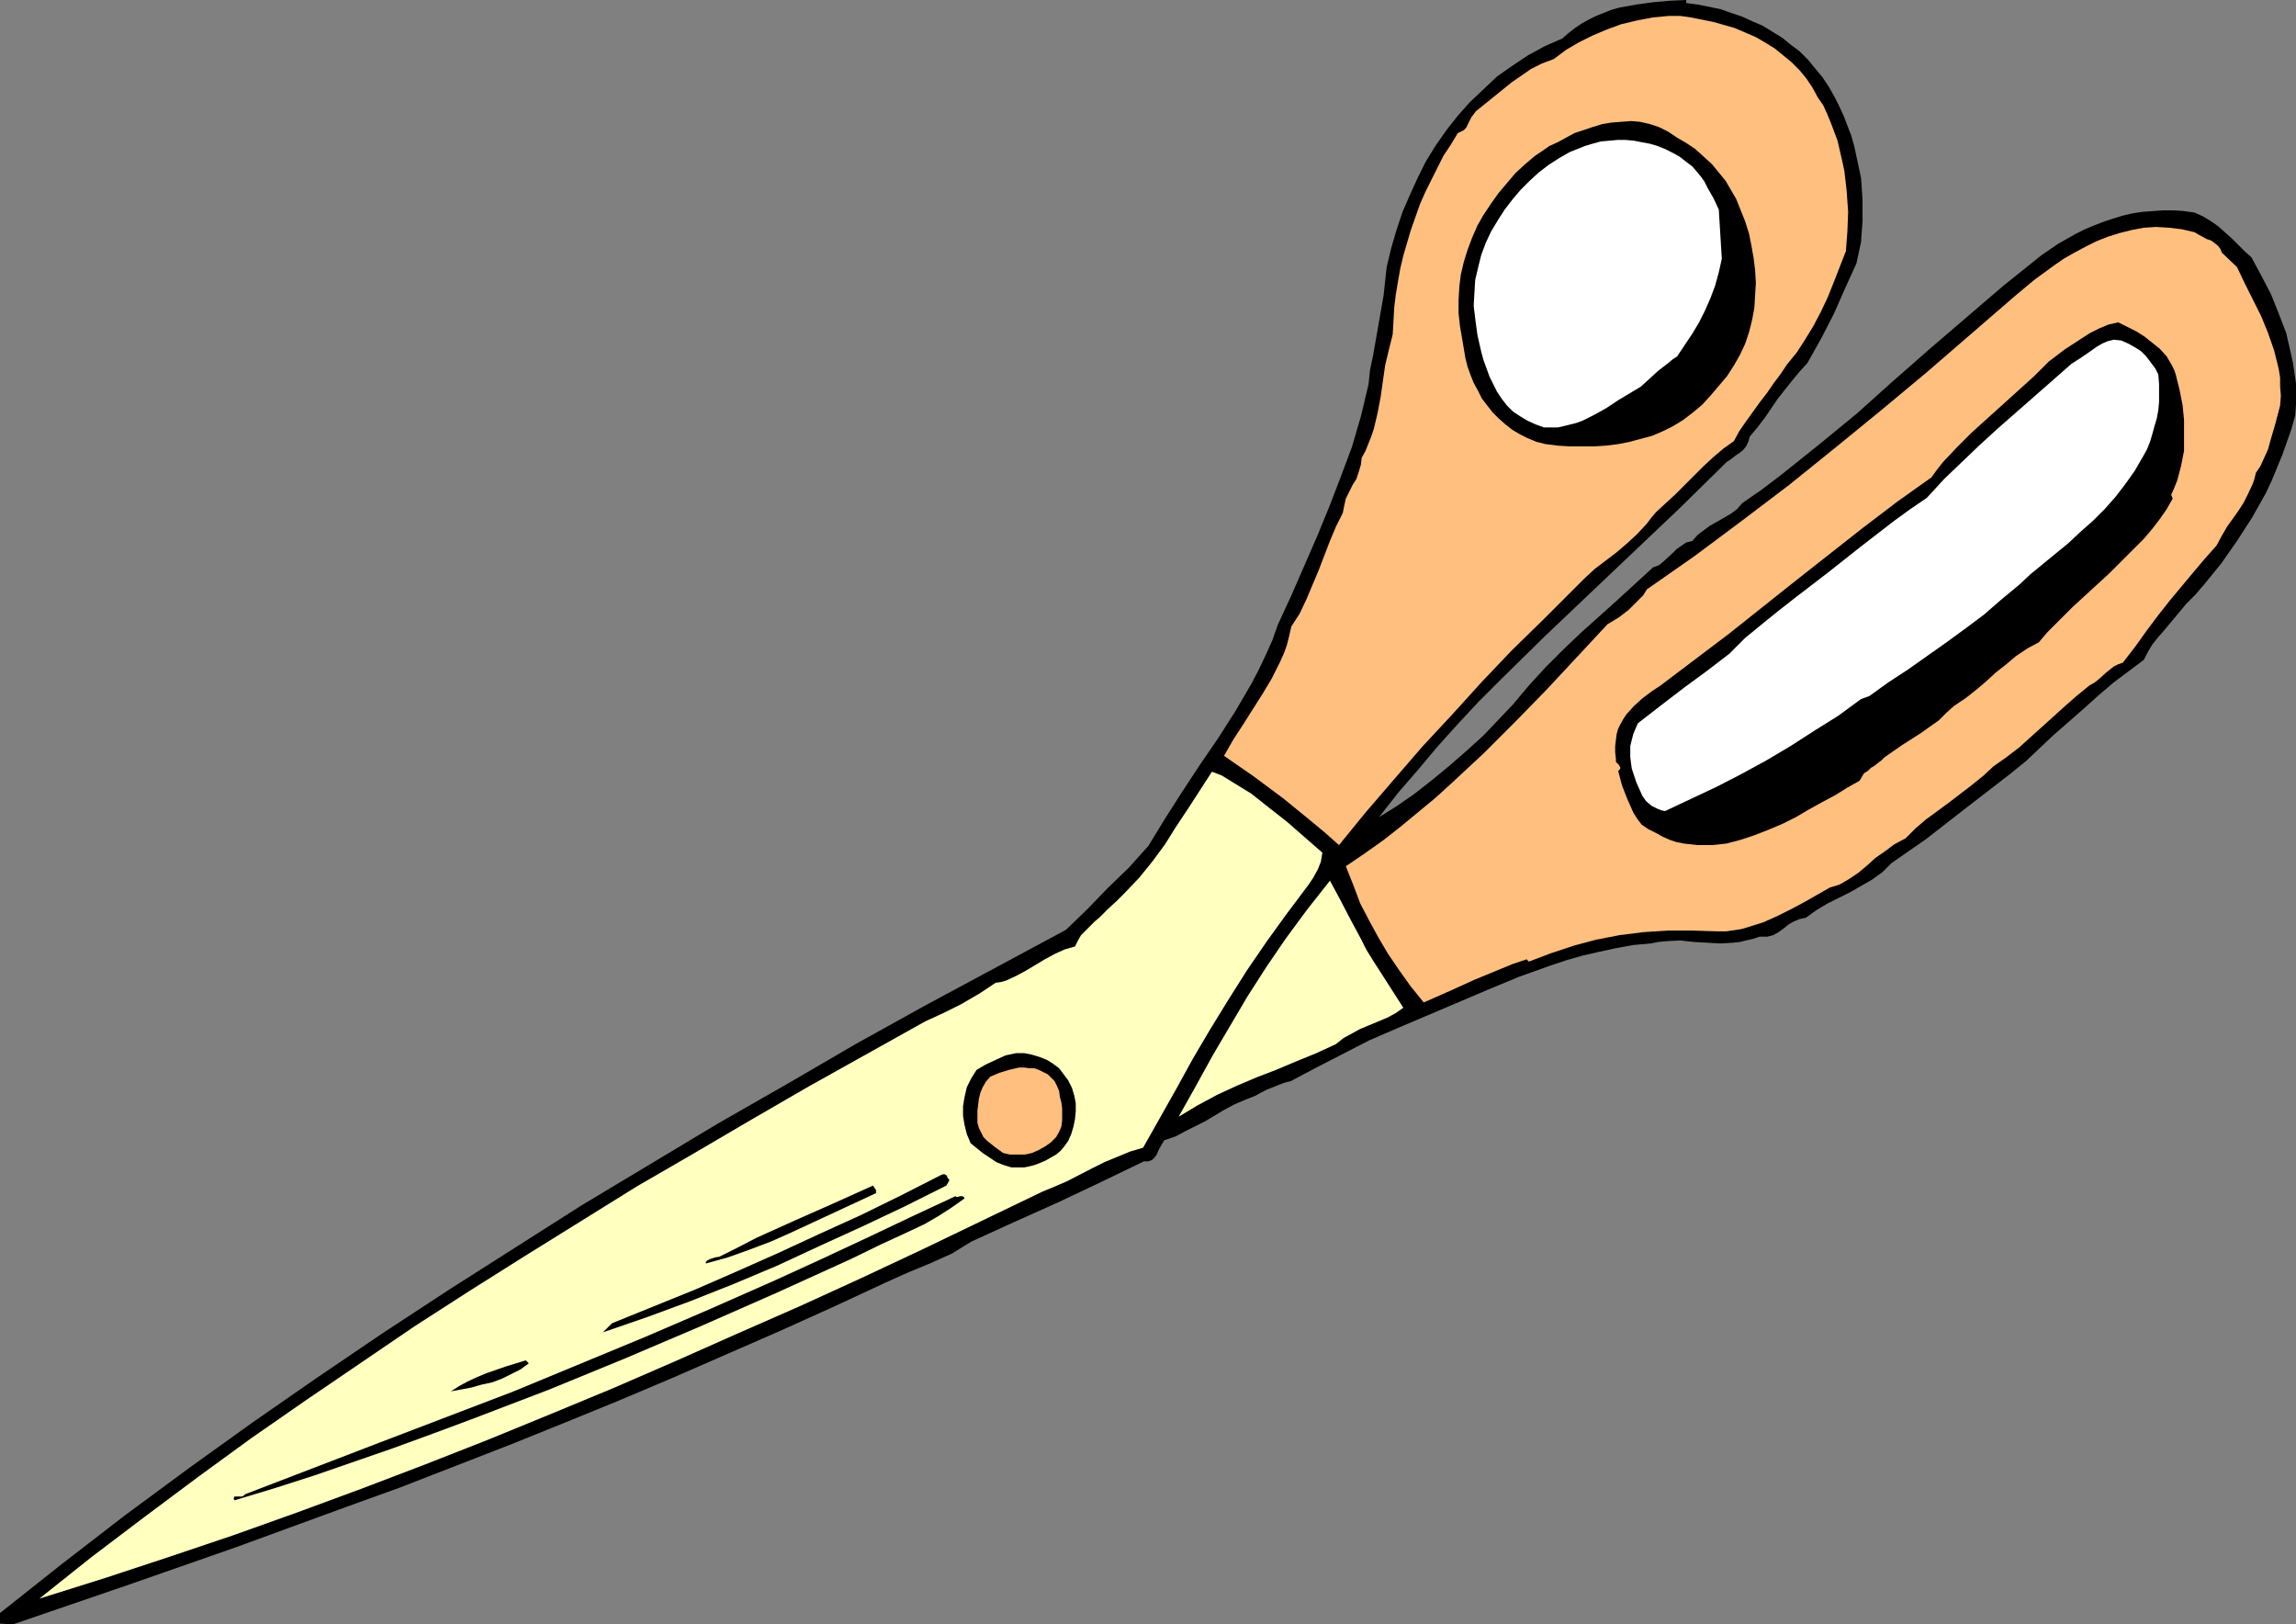
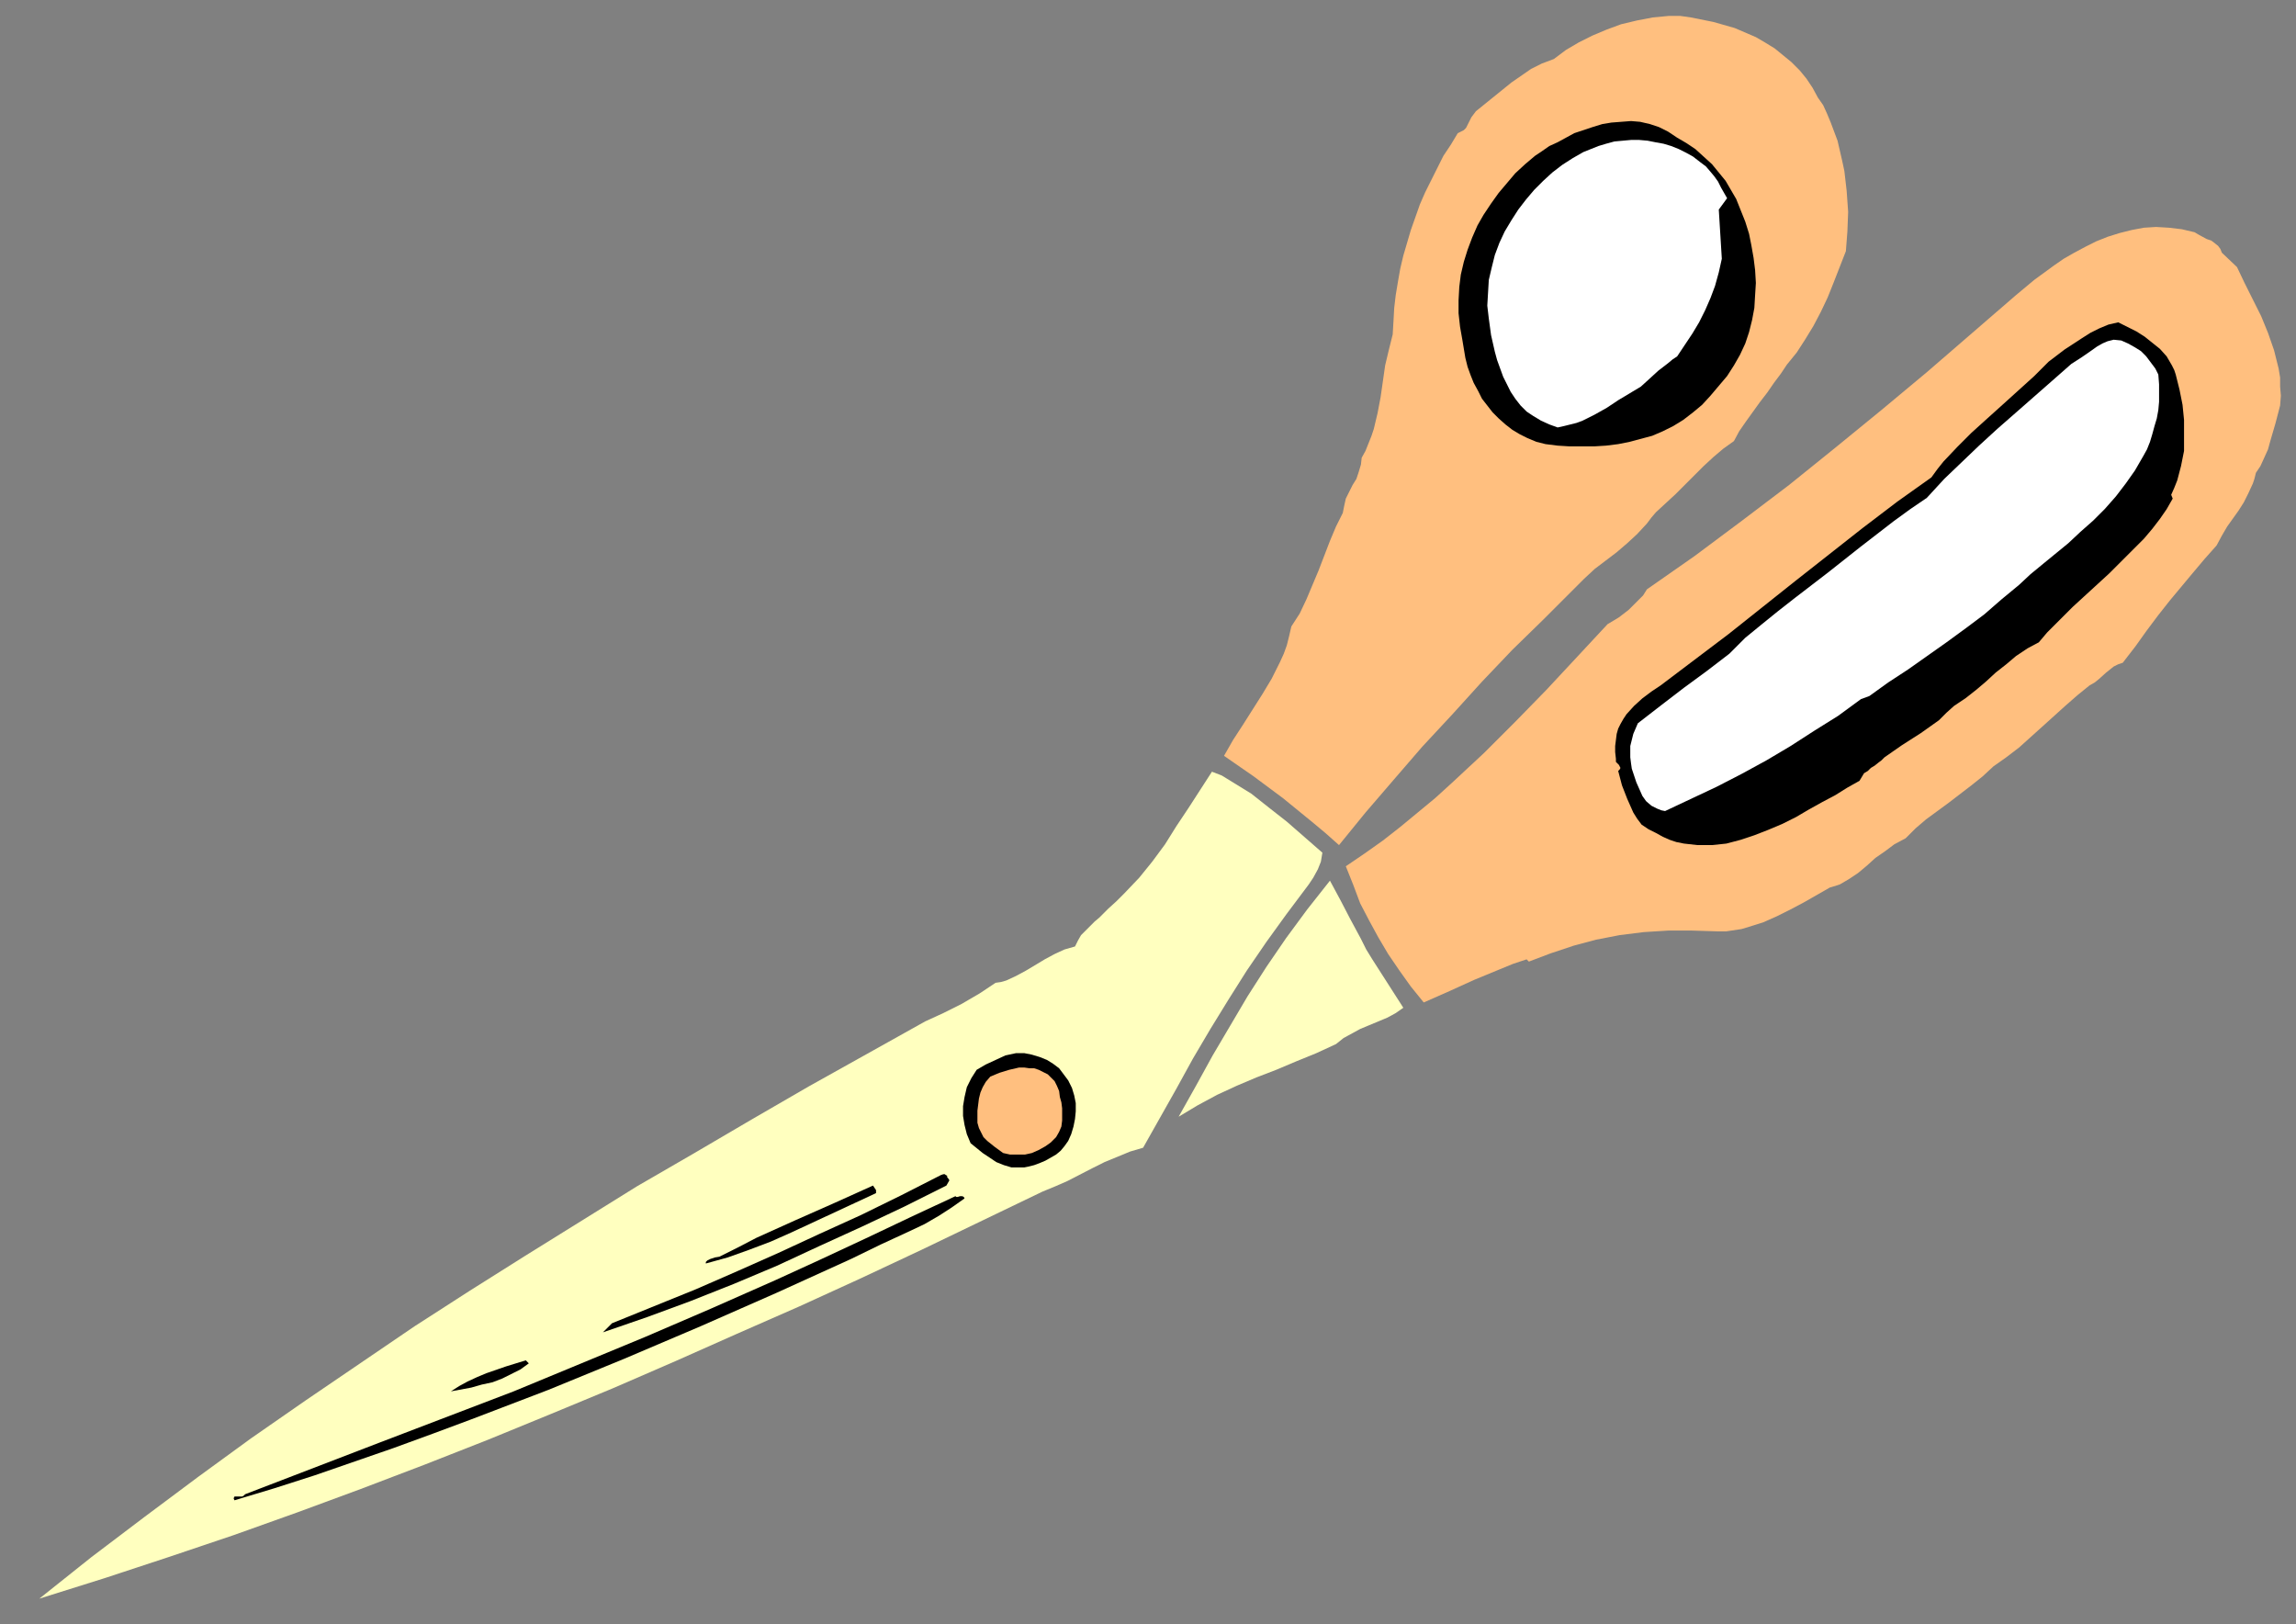
<svg xmlns="http://www.w3.org/2000/svg" xmlns:ns1="http://sodipodi.sourceforge.net/DTD/sodipodi-0.dtd" xmlns:ns2="http://www.inkscape.org/namespaces/inkscape" version="1.0" width="129.766mm" height="91.792mm" id="svg15" ns1:docname="Scissors 26.wmf">
  <rect width="100%" height="100%" fill="#808080" stroke="none" />
  <ns1:namedview id="namedview15" pagecolor="#ffffff" bordercolor="#000000" borderopacity="0.25" ns2:showpageshadow="2" ns2:pageopacity="0.0" ns2:pagecheckerboard="0" ns2:deskcolor="#d1d1d1" ns2:document-units="mm" />
  <defs id="defs1">
    <pattern id="WMFhbasepattern" patternUnits="userSpaceOnUse" width="6" height="6" x="0" y="0" />
  </defs>
-   <path style="fill:#000000;fill-opacity:1;fill-rule:evenodd;stroke:none" d="m 360.206,0.646 2.424,0.323 2.424,0.485 2.424,0.485 2.262,0.808 2.424,0.808 2.101,0.97 2.262,0.97 2.101,1.293 2.101,1.293 1.778,1.454 1.939,1.454 1.778,1.777 1.454,1.777 1.616,1.939 1.293,1.939 1.293,2.262 0.97,1.939 0.97,2.101 0.808,2.101 0.808,2.101 0.646,2.262 0.97,4.524 0.485,2.262 0.162,2.262 0.162,2.424 v 2.262 2.262 l -0.162,2.262 -0.162,2.262 -0.485,2.262 -0.485,2.262 -2.424,5.332 -2.424,5.494 -2.747,5.332 -1.454,2.585 -1.454,2.585 -1.616,1.777 -1.616,1.939 -3.07,3.878 -2.747,4.04 -1.616,2.101 -1.616,1.939 -0.323,1.131 -0.485,0.97 -0.646,0.808 -0.808,0.646 -0.97,0.646 -0.808,0.646 -0.97,0.646 -0.808,0.808 -9.211,9.049 -9.534,9.049 -9.534,9.049 -9.696,9.211 -9.373,9.211 -4.686,4.686 -4.525,4.848 -4.363,4.848 -4.202,5.009 -4.202,4.848 -4.04,5.171 3.878,-2.424 3.717,-2.585 3.717,-2.909 3.717,-3.07 3.717,-3.232 3.555,-3.232 3.232,-3.393 3.07,-3.232 3.394,-4.04 3.555,-3.878 3.717,-3.717 3.717,-3.555 7.757,-6.948 7.757,-7.11 1.293,-0.485 0.97,-0.808 1.939,-1.777 0.808,-0.808 1.131,-0.808 0.97,-0.646 1.293,-0.323 1.131,-1.293 1.293,-0.97 1.293,-0.97 1.454,-0.808 3.07,-1.777 1.293,-0.97 1.131,-1.293 4.202,-2.909 4.04,-3.07 4.04,-3.232 4.04,-3.232 8.08,-6.625 7.757,-6.948 7.918,-6.948 7.918,-6.787 7.918,-6.787 8.08,-6.464 3.555,-2.424 3.717,-2.101 1.939,-0.97 1.939,-0.808 2.101,-0.808 1.939,-0.646 2.101,-0.646 2.101,-0.485 2.101,-0.323 2.262,-0.162 2.262,-0.162 h 2.101 l 2.262,0.162 2.262,0.323 1.778,0.808 1.616,0.97 1.616,1.131 1.454,1.293 1.454,1.293 1.454,1.454 1.293,1.293 1.454,1.293 2.101,3.878 2.101,4.04 1.616,4.04 1.616,4.201 0.485,2.101 0.485,2.101 0.485,2.262 0.323,2.101 0.323,2.262 v 2.262 2.262 l -0.162,2.262 -0.808,2.909 -0.97,2.747 -0.97,2.747 -1.131,2.747 -1.131,2.747 -1.293,2.747 -1.454,2.585 -1.454,2.585 -3.232,5.009 -3.394,4.848 -3.555,4.363 -1.939,2.262 -1.939,1.939 -2.424,2.909 -2.424,2.909 -1.293,1.454 -1.131,1.454 -0.97,1.616 -0.808,1.616 -3.232,2.424 -3.232,2.424 -3.232,2.747 -3.232,2.909 -6.464,5.656 -2.909,2.747 -2.909,2.747 -3.394,2.747 -3.555,2.747 -7.11,5.494 -7.272,5.656 -3.717,2.585 -3.717,2.585 -0.97,0.97 -0.97,0.97 -2.262,1.616 -2.262,1.293 -2.262,1.293 -4.848,2.424 -2.424,1.454 -2.262,1.616 -0.808,0.162 -0.646,0.162 -1.131,0.485 -1.131,0.646 -0.97,0.808 -1.131,0.808 -1.131,0.646 -0.646,0.162 -0.646,0.162 h -0.808 -0.808 l -1.454,0.485 -1.454,0.323 -1.293,0.323 -1.454,0.162 -2.747,0.162 -5.656,-0.323 -2.909,-0.323 -3.07,0.162 -1.616,0.162 -1.616,0.323 -3.717,0.323 -3.555,0.646 -3.717,0.808 -3.555,0.808 -3.394,0.97 -3.394,1.131 -6.787,2.424 -6.626,2.747 -6.464,2.747 -6.464,2.747 -6.464,2.747 -5.979,2.585 -5.656,2.909 -5.656,2.909 -5.494,2.909 -1.293,0.323 -1.293,0.485 -2.424,0.97 -1.293,0.646 -1.131,0.646 -2.424,0.97 -2.262,0.97 -2.101,1.131 -4.04,2.424 -4.202,2.101 -2.101,1.131 -2.424,0.808 -0.485,0.808 -0.808,1.454 -0.323,0.808 -0.485,0.646 -0.485,0.485 -0.808,0.323 h -0.323 -0.646 l -9.05,4.363 -9.211,4.363 -9.373,4.201 -9.211,4.201 -2.101,1.293 -2.101,1.293 -4.686,2.101 -4.686,1.939 -4.686,2.101 -11.474,5.332 -11.474,5.171 -11.474,5.009 -11.474,5.009 -11.474,4.848 -11.474,4.686 -11.635,4.686 -11.635,4.524 -11.635,4.524 -11.635,4.201 -23.432,8.564 L 26.826,338.69 2.747,346.931 0,346.769 v -2.262 l 13.251,-10.503 13.413,-10.342 13.574,-10.018 13.736,-9.857 13.736,-9.534 14.059,-9.534 14.059,-9.211 14.221,-9.049 14.221,-9.049 14.544,-8.726 14.544,-8.726 14.706,-8.403 14.706,-8.564 14.867,-8.241 15.029,-8.079 15.029,-8.079 4.525,-4.363 4.363,-4.524 4.525,-4.363 4.202,-4.686 3.555,-5.817 3.717,-5.817 3.717,-5.656 3.878,-5.656 3.717,-5.817 3.394,-5.817 1.616,-3.07 1.454,-3.07 1.454,-3.232 1.131,-3.232 2.909,-6.302 2.747,-6.302 2.747,-6.302 2.586,-6.302 2.424,-6.302 2.424,-6.464 1.939,-6.625 0.808,-3.393 0.808,-3.393 0.323,-3.07 0.646,-3.07 1.131,-6.464 1.131,-6.464 0.323,-3.07 0.323,-2.909 0.97,-4.04 1.131,-3.878 1.293,-3.878 1.616,-3.717 1.616,-3.555 1.778,-3.555 2.101,-3.393 2.262,-3.232 2.424,-3.07 2.586,-2.909 2.909,-2.747 2.909,-2.747 3.232,-2.262 3.394,-2.262 3.555,-1.939 3.717,-1.616 1.293,-1.131 1.454,-1.131 1.454,-0.97 1.454,-0.808 1.616,-0.808 1.616,-0.646 1.616,-0.646 1.778,-0.485 3.555,-0.646 3.555,-0.485 3.555,-0.323 L 360.206,0 v 0 z" id="path1" />
  <path style="fill:#ffbf7f;fill-opacity:1;fill-rule:evenodd;stroke:none" d="m 388.324,20.845 1.131,1.616 0.808,1.777 0.808,1.939 1.454,3.878 0.97,4.201 0.485,2.262 0.485,4.201 0.323,4.524 -0.162,4.201 -0.323,4.201 -2.586,6.625 -1.293,3.232 -1.454,3.07 -1.616,3.07 -1.778,2.909 -1.778,2.747 -2.101,2.585 -1.293,1.939 -1.454,1.939 -1.454,2.101 -1.616,2.101 -2.909,4.04 -1.454,2.101 -1.131,2.101 -2.262,1.616 -2.101,1.777 -2.101,1.939 -1.939,1.939 -4.04,4.04 -2.101,1.939 -2.101,1.939 -0.97,1.131 -0.97,1.293 -2.101,2.262 -2.101,1.939 -2.262,1.939 -4.686,3.555 -2.262,2.101 -2.262,2.262 -6.464,6.464 -6.626,6.464 -6.464,6.787 -6.302,6.948 -6.464,6.948 -6.141,7.11 -5.979,6.948 -5.656,6.948 -2.909,-2.585 -2.909,-2.424 -6.141,-5.009 -6.302,-4.686 -6.302,-4.363 1.939,-3.393 2.101,-3.232 4.202,-6.625 1.939,-3.232 1.778,-3.555 0.808,-1.777 0.646,-1.777 0.485,-1.939 0.485,-2.101 1.778,-2.747 1.454,-3.07 1.293,-3.07 1.293,-3.07 2.424,-6.302 1.293,-3.07 1.454,-2.909 0.323,-1.616 0.323,-1.454 1.454,-2.909 0.808,-1.293 0.485,-1.454 0.485,-1.616 0.162,-1.454 0.808,-1.454 0.646,-1.616 0.646,-1.616 0.485,-1.454 0.808,-3.393 0.646,-3.393 0.485,-3.393 0.485,-3.393 0.808,-3.393 0.808,-3.232 0.162,-2.747 0.162,-2.909 0.323,-2.747 0.485,-2.909 0.485,-2.747 0.646,-2.747 0.808,-2.747 0.808,-2.747 0.97,-2.747 0.97,-2.747 1.131,-2.585 1.293,-2.585 1.293,-2.585 1.293,-2.585 1.616,-2.424 1.454,-2.424 0.646,-0.323 0.646,-0.323 0.485,-0.485 0.323,-0.646 0.808,-1.616 0.97,-1.293 7.595,-6.14 2.101,-1.454 2.101,-1.454 2.262,-1.131 2.586,-0.97 2.586,-1.939 2.747,-1.616 2.909,-1.454 3.07,-1.293 3.07,-1.131 3.394,-0.808 3.394,-0.646 3.394,-0.323 h 2.424 l 2.262,0.323 2.424,0.485 2.424,0.485 2.262,0.646 2.262,0.646 2.262,0.97 2.262,0.97 1.939,1.131 2.101,1.293 1.778,1.454 1.778,1.454 1.778,1.777 1.454,1.777 1.293,1.939 z" id="path2" />
  <path style="fill:#000000;fill-opacity:1;fill-rule:evenodd;stroke:none" d="m 370.872,42.498 0.97,2.424 0.97,2.424 0.808,2.585 0.485,2.424 0.485,2.747 0.323,2.585 0.162,2.747 -0.162,2.585 -0.162,2.747 -0.485,2.585 -0.646,2.585 -0.808,2.424 -1.131,2.424 -1.293,2.262 -1.454,2.262 -1.778,2.101 -1.778,2.101 -1.778,1.939 -1.939,1.616 -2.101,1.616 -2.101,1.293 -2.262,1.131 -2.262,0.97 -2.424,0.646 -2.424,0.646 -2.424,0.485 -2.586,0.323 -2.586,0.162 h -2.586 -2.586 l -2.586,-0.162 -2.586,-0.323 -1.939,-0.485 -1.939,-0.808 -1.616,-0.808 -1.616,-0.97 -1.454,-1.131 -1.454,-1.293 -1.293,-1.293 -1.131,-1.454 -1.131,-1.454 -0.808,-1.616 -0.97,-1.777 -0.646,-1.616 -0.646,-1.777 -0.485,-1.939 -0.323,-1.939 -0.323,-1.939 -0.485,-2.747 -0.323,-2.909 v -2.747 l 0.162,-2.909 0.323,-2.585 0.646,-2.747 0.808,-2.585 0.97,-2.585 1.131,-2.585 1.293,-2.262 1.616,-2.424 1.616,-2.262 1.778,-2.101 1.778,-2.101 2.101,-1.939 2.101,-1.777 1.454,-0.97 1.616,-1.131 1.778,-0.808 1.778,-0.97 1.778,-0.97 1.939,-0.646 1.939,-0.646 2.101,-0.646 1.939,-0.323 2.101,-0.162 2.101,-0.162 1.939,0.162 2.101,0.485 1.939,0.646 1.939,0.97 1.939,1.293 1.939,1.131 1.939,1.293 1.778,1.616 1.778,1.616 1.454,1.777 1.454,1.777 1.131,1.939 z" id="path3" />
-   <path style="fill:#ffffff;fill-opacity:1;fill-rule:evenodd;stroke:none" d="m 367.155,44.76 0.646,10.503 -0.646,2.909 -0.808,2.909 -0.97,2.585 -1.131,2.585 -1.293,2.585 -1.454,2.424 -1.616,2.424 -1.616,2.424 -0.97,0.646 -0.97,0.808 -2.101,1.616 -1.939,1.777 -1.778,1.616 -2.424,1.454 -2.424,1.454 -2.424,1.616 -2.586,1.454 -2.586,1.293 -1.293,0.485 -1.293,0.323 -1.293,0.323 -1.454,0.323 h -1.454 -1.454 l -1.778,-0.646 -1.778,-0.808 -1.616,-0.97 -1.454,-0.97 -1.293,-1.293 -1.131,-1.454 -0.97,-1.454 -0.808,-1.616 -0.808,-1.616 -0.646,-1.777 -0.646,-1.777 -0.485,-1.777 -0.808,-3.555 -0.485,-3.555 -0.323,-2.747 0.162,-2.747 0.162,-2.747 0.646,-2.747 0.646,-2.585 0.97,-2.585 1.131,-2.424 1.454,-2.424 1.454,-2.262 1.616,-2.101 1.778,-2.101 1.939,-1.939 1.939,-1.777 2.101,-1.616 2.262,-1.454 2.262,-1.293 1.616,-0.646 1.616,-0.646 1.616,-0.485 1.778,-0.485 1.778,-0.162 1.778,-0.162 h 1.778 l 1.778,0.162 1.616,0.323 1.778,0.323 1.616,0.485 1.616,0.646 1.616,0.808 1.454,0.808 1.454,1.131 1.293,0.97 0.97,1.131 0.808,0.97 0.808,1.131 0.646,1.293 0.646,1.131 0.646,1.131 z" id="path4" />
+   <path style="fill:#ffffff;fill-opacity:1;fill-rule:evenodd;stroke:none" d="m 367.155,44.76 0.646,10.503 -0.646,2.909 -0.808,2.909 -0.97,2.585 -1.131,2.585 -1.293,2.585 -1.454,2.424 -1.616,2.424 -1.616,2.424 -0.97,0.646 -0.97,0.808 -2.101,1.616 -1.939,1.777 -1.778,1.616 -2.424,1.454 -2.424,1.454 -2.424,1.616 -2.586,1.454 -2.586,1.293 -1.293,0.485 -1.293,0.323 -1.293,0.323 -1.454,0.323 l -1.778,-0.646 -1.778,-0.808 -1.616,-0.97 -1.454,-0.97 -1.293,-1.293 -1.131,-1.454 -0.97,-1.454 -0.808,-1.616 -0.808,-1.616 -0.646,-1.777 -0.646,-1.777 -0.485,-1.777 -0.808,-3.555 -0.485,-3.555 -0.323,-2.747 0.162,-2.747 0.162,-2.747 0.646,-2.747 0.646,-2.585 0.97,-2.585 1.131,-2.424 1.454,-2.424 1.454,-2.262 1.616,-2.101 1.778,-2.101 1.939,-1.939 1.939,-1.777 2.101,-1.616 2.262,-1.454 2.262,-1.293 1.616,-0.646 1.616,-0.646 1.616,-0.485 1.778,-0.485 1.778,-0.162 1.778,-0.162 h 1.778 l 1.778,0.162 1.616,0.323 1.778,0.323 1.616,0.485 1.616,0.646 1.616,0.808 1.454,0.808 1.454,1.131 1.293,0.97 0.97,1.131 0.808,0.97 0.808,1.131 0.646,1.293 0.646,1.131 0.646,1.131 z" id="path4" />
  <path style="fill:#ffbf7f;fill-opacity:1;fill-rule:evenodd;stroke:none" d="m 474.619,53.971 3.232,3.07 1.616,3.393 1.778,3.555 1.778,3.555 1.454,3.555 1.293,3.717 0.485,1.939 0.485,1.939 0.323,1.939 v 1.939 l 0.162,1.939 -0.162,2.101 -0.97,3.717 -1.131,3.878 -0.485,1.777 -0.808,1.777 -0.808,1.777 -0.97,1.454 -0.323,1.293 -0.323,0.97 -0.97,2.101 -0.97,1.939 -1.131,1.777 -2.424,3.393 -1.131,1.939 -1.131,2.101 -2.586,2.909 -2.586,3.07 -4.848,5.817 -2.424,3.07 -2.424,3.232 -2.424,3.393 -2.747,3.555 -0.97,0.323 -0.97,0.485 -1.616,1.293 -1.616,1.454 -0.808,0.646 -1.131,0.646 -2.586,2.101 -2.586,2.262 -5.01,4.524 -4.848,4.363 -2.747,2.101 -2.747,1.939 -2.262,2.101 -2.424,1.939 -4.848,3.717 -4.848,3.555 -2.262,1.939 -2.101,2.101 -2.424,1.293 -1.939,1.454 -2.101,1.454 -1.778,1.616 -1.939,1.616 -1.939,1.293 -1.939,1.131 -0.97,0.323 -1.131,0.323 -5.656,3.232 -2.747,1.454 -2.909,1.454 -2.909,1.293 -3.07,0.97 -1.616,0.485 -3.232,0.485 h -1.939 l -5.333,-0.162 h -5.171 l -5.171,0.323 -5.171,0.646 -5.01,0.97 -4.848,1.293 -4.848,1.616 -4.686,1.777 -0.485,-0.485 -2.909,0.97 -2.747,1.131 -5.494,2.262 -5.333,2.424 -5.494,2.424 -2.747,-3.393 -2.424,-3.393 -2.424,-3.555 -2.101,-3.555 -1.939,-3.555 -1.939,-3.717 -1.454,-3.878 -1.616,-4.04 4.04,-2.747 3.878,-2.747 3.717,-2.909 3.717,-3.07 3.717,-3.07 3.555,-3.232 6.949,-6.464 6.626,-6.625 6.626,-6.787 6.626,-7.11 6.464,-6.948 2.424,-1.454 2.101,-1.616 2.101,-2.101 0.97,-0.97 0.808,-1.293 10.181,-7.11 10.181,-7.595 10.019,-7.595 10.019,-8.079 9.696,-7.918 9.696,-8.079 9.534,-8.241 9.534,-8.241 3.878,-3.232 4.202,-3.07 2.101,-1.454 2.262,-1.293 2.424,-1.293 2.262,-1.131 2.424,-0.97 2.586,-0.808 2.586,-0.646 2.586,-0.485 2.586,-0.162 2.747,0.162 2.747,0.323 2.747,0.646 0.808,0.485 1.778,0.97 0.97,0.323 0.646,0.485 0.808,0.646 0.485,0.646 z" id="path5" />
  <path style="fill:#000000;fill-opacity:1;fill-rule:evenodd;stroke:none" d="m 464.761,79.986 0.808,3.232 0.646,3.232 0.323,3.232 v 3.393 3.232 l -0.646,3.232 -0.808,3.07 -0.646,1.616 -0.646,1.454 0.323,0.808 -1.293,2.262 -1.454,2.101 -1.616,2.101 -1.778,2.101 -3.717,3.717 -3.717,3.717 -7.757,7.11 -3.717,3.717 -1.778,1.777 -1.778,2.101 -2.424,1.293 -2.424,1.616 -2.101,1.777 -2.262,1.777 -2.101,1.939 -2.101,1.777 -2.262,1.777 -2.424,1.616 -1.616,1.454 -1.616,1.616 -3.878,2.747 -4.04,2.585 -3.717,2.585 -0.646,0.646 -0.646,0.485 -0.808,0.646 -0.808,0.485 -0.646,0.646 -0.808,0.485 -0.485,0.808 -0.485,0.808 -2.586,1.454 -2.586,1.616 -2.747,1.454 -2.909,1.616 -2.747,1.616 -2.909,1.454 -3.07,1.293 -2.909,1.131 -2.909,0.97 -3.07,0.808 -3.07,0.323 h -3.07 l -1.454,-0.162 -1.454,-0.162 -1.616,-0.323 -1.454,-0.485 -1.454,-0.646 -1.454,-0.808 -1.616,-0.808 -1.454,-0.97 -0.97,-1.293 -0.808,-1.293 -0.646,-1.454 -0.646,-1.454 -1.131,-2.909 -0.808,-3.07 0.323,-0.323 0.162,-0.323 -0.162,-0.323 -0.162,-0.323 -0.646,-0.646 v -0.323 -0.323 l -0.162,-1.454 v -1.293 l 0.162,-1.293 0.162,-1.293 0.323,-1.131 0.485,-0.97 0.646,-1.131 0.646,-0.97 1.616,-1.777 1.778,-1.616 1.939,-1.454 1.939,-1.293 7.272,-5.494 7.272,-5.494 14.221,-11.311 14.382,-11.311 7.434,-5.656 7.272,-5.171 1.293,-1.777 1.293,-1.616 2.909,-3.07 3.07,-3.07 3.394,-3.07 1.616,-1.454 1.616,-1.454 3.394,-3.07 3.394,-3.07 3.07,-3.07 3.394,-2.585 3.717,-2.424 1.778,-1.131 1.939,-0.97 1.939,-0.808 2.101,-0.485 1.939,0.97 1.939,0.97 1.778,1.131 1.616,1.293 1.616,1.293 1.454,1.616 1.131,1.939 0.485,0.97 z" id="path6" />
  <path style="fill:#ffffff;fill-opacity:1;fill-rule:evenodd;stroke:none" d="m 461.044,79.986 0.162,2.101 v 1.777 1.939 l -0.162,1.777 -0.323,1.777 -0.485,1.616 -0.485,1.777 -0.485,1.616 -0.646,1.616 -0.808,1.454 -1.778,3.07 -1.939,2.747 -2.101,2.747 -2.424,2.747 -2.424,2.424 -2.747,2.424 -2.586,2.424 -5.333,4.363 -2.747,2.262 -2.424,2.262 -3.717,3.07 -3.717,3.232 -3.878,2.909 -4.202,3.07 -8.242,5.817 -4.202,2.747 -4.04,2.909 -1.778,0.646 -4.848,3.555 -5.171,3.232 -5.01,3.232 -5.171,3.07 -5.333,2.909 -5.333,2.747 -5.494,2.585 -5.494,2.585 -0.808,-0.162 -0.808,-0.323 -0.646,-0.323 -0.646,-0.323 -1.131,-0.97 -0.808,-1.131 -0.646,-1.454 -0.646,-1.454 -0.97,-2.909 -0.162,-1.131 -0.162,-1.293 v -1.293 -1.131 l 0.323,-1.293 0.323,-1.293 0.485,-1.131 0.485,-1.131 5.01,-3.878 4.848,-3.717 4.848,-3.555 4.848,-3.717 1.778,-1.777 1.616,-1.616 1.778,-1.454 1.778,-1.454 3.394,-2.747 3.717,-2.909 6.949,-5.332 6.949,-5.494 7.11,-5.494 3.555,-2.585 3.555,-2.424 3.717,-4.04 3.717,-3.555 3.717,-3.555 3.878,-3.555 3.878,-3.393 7.918,-6.948 4.04,-3.555 2.262,-1.454 2.101,-1.454 1.131,-0.808 1.131,-0.646 1.131,-0.485 1.293,-0.323 1.616,0.162 1.454,0.646 1.454,0.808 1.293,0.808 1.131,1.131 0.97,1.293 0.97,1.293 z" id="path7" />
  <path style="fill:#ffffbf;fill-opacity:1;fill-rule:evenodd;stroke:none" d="m 274.881,175.485 7.595,6.625 -0.323,1.939 -0.646,1.616 -0.97,1.777 -0.97,1.454 -2.424,3.232 -2.424,3.232 -4.202,5.817 -4.202,6.14 -3.878,6.14 -3.878,6.302 -3.717,6.302 -3.555,6.464 -7.11,12.604 -2.747,0.808 -2.747,1.131 -2.747,1.131 -2.586,1.293 -5.333,2.747 -2.586,1.131 -2.747,1.131 -25.856,12.442 -13.09,6.14 -13.09,5.979 -13.251,5.817 -13.09,5.817 -13.413,5.817 -13.251,5.494 -13.413,5.494 -13.574,5.332 -13.574,5.171 -13.574,5.009 -13.574,4.848 -13.898,4.686 -13.736,4.524 -13.898,4.363 11.15,-8.887 11.312,-8.564 11.474,-8.564 11.312,-8.241 11.635,-8.079 11.635,-7.918 11.635,-7.918 11.797,-7.595 11.797,-7.433 11.958,-7.433 11.958,-7.433 12.282,-7.11 12.12,-7.11 12.282,-7.11 12.443,-6.948 12.443,-6.948 3.878,-1.777 3.878,-1.939 3.878,-2.262 3.394,-2.262 1.131,-0.162 1.131,-0.323 2.101,-0.97 2.101,-1.131 4.04,-2.424 2.101,-1.131 2.101,-0.97 2.262,-0.646 0.646,-1.293 0.646,-1.131 0.97,-0.97 1.939,-1.939 0.97,-0.808 1.939,-1.939 1.778,-1.616 1.616,-1.616 3.232,-3.393 2.747,-3.393 2.747,-3.717 2.424,-3.878 2.586,-3.878 5.01,-7.756 2.101,0.808 2.101,1.293 2.101,1.293 2.101,1.293 3.878,3.07 z" id="path8" />
  <path style="fill:#ffffbf;fill-opacity:1;fill-rule:evenodd;stroke:none" d="m 293.142,204.894 6.626,10.342 -1.616,1.131 -1.778,0.97 -3.878,1.616 -1.939,0.808 -1.778,0.97 -1.778,0.97 -0.808,0.646 -0.808,0.646 -4.202,1.939 -4.363,1.777 -4.202,1.777 -4.202,1.616 -4.202,1.777 -4.202,1.939 -4.202,2.262 -4.04,2.424 3.717,-6.625 3.555,-6.464 3.717,-6.302 3.717,-6.302 4.04,-6.302 4.202,-6.14 4.525,-6.14 2.424,-3.07 2.424,-3.07 2.262,4.201 2.101,4.04 2.262,4.201 1.131,2.262 z" id="path9" />
  <path style="fill:#000000;fill-opacity:1;fill-rule:evenodd;stroke:none" d="m 228.179,230.749 0.808,1.616 0.485,1.616 0.323,1.616 v 1.777 l -0.162,1.616 -0.323,1.616 -0.485,1.616 -0.646,1.454 -0.808,1.131 -0.808,0.97 -0.97,0.808 -1.131,0.646 -1.131,0.646 -1.131,0.485 -1.293,0.485 -1.293,0.323 -0.808,0.162 h -0.97 -1.778 l -1.616,-0.485 -1.616,-0.646 -1.454,-0.97 -1.454,-0.97 -2.586,-2.101 -0.808,-1.939 -0.485,-1.939 -0.323,-1.939 v -2.101 l 0.323,-1.939 0.485,-2.101 0.97,-1.939 1.131,-1.777 1.939,-1.131 2.101,-0.97 2.101,-0.97 2.262,-0.485 h 1.778 l 1.616,0.323 1.616,0.485 1.616,0.646 1.293,0.808 1.293,0.97 0.97,1.293 z" id="path10" />
  <path style="fill:#ffbf7f;fill-opacity:1;fill-rule:evenodd;stroke:none" d="m 226.24,233.011 0.162,1.293 0.323,1.131 0.162,1.293 v 1.293 1.293 l -0.162,1.293 -0.485,1.131 -0.646,1.131 -1.131,1.131 -1.131,0.808 -1.454,0.808 -1.454,0.646 -1.454,0.323 h -1.616 -1.616 l -1.454,-0.323 -1.778,-1.293 -1.616,-1.293 -0.808,-0.808 -0.485,-0.97 -0.485,-0.97 -0.323,-1.131 v -2.585 l 0.162,-1.293 0.162,-1.293 0.323,-1.293 0.485,-1.131 0.646,-1.131 0.97,-1.131 1.939,-0.808 2.101,-0.646 2.101,-0.485 h 1.131 l 1.131,0.162 h 0.97 l 0.97,0.323 0.97,0.485 0.97,0.485 0.646,0.646 0.808,0.808 0.485,0.97 z" id="path11" />
  <path style="fill:#000000;fill-opacity:1;fill-rule:evenodd;stroke:none" d="m 202.808,252.078 -0.646,1.131 -9.05,4.524 -8.888,4.201 -9.211,4.201 -9.05,4.201 -9.211,3.878 -9.373,3.717 -9.211,3.393 -9.373,3.232 1.939,-1.939 17.938,-7.271 8.888,-3.878 8.726,-3.878 8.726,-4.04 8.888,-4.04 8.565,-4.201 8.565,-4.363 0.485,-0.162 h 0.323 l 0.162,0.162 0.323,0.162 v 0.323 l 0.162,0.162 z" id="path12" />
  <path style="fill:#000000;fill-opacity:1;fill-rule:evenodd;stroke:none" d="m 187.133,254.179 v 0.646 l -18.099,8.403 -4.363,1.939 -4.686,1.777 -4.525,1.616 -4.686,1.293 v -0.323 l 0.323,-0.323 0.323,-0.162 0.323,-0.162 0.97,-0.323 0.97,-0.162 3.878,-1.939 4.04,-2.101 8.242,-3.717 8.403,-3.717 8.242,-3.717 z" id="path13" />
  <path style="fill:#000000;fill-opacity:1;fill-rule:evenodd;stroke:none" d="m 206.04,255.956 -2.747,1.939 -2.747,1.777 -3.07,1.777 -3.07,1.454 -6.302,2.909 -6.302,3.07 -15.998,7.271 -16.16,7.11 -16.322,6.948 -16.16,6.625 -16.483,6.302 -8.242,3.07 -8.403,3.07 -8.403,2.909 -8.403,2.909 -8.565,2.747 -8.565,2.585 -0.162,-0.323 v -0.162 l 0.162,-0.323 h 0.323 1.293 l 0.323,-0.162 0.323,-0.323 28.603,-10.988 28.765,-10.988 14.059,-5.817 14.059,-5.817 13.898,-5.979 13.898,-6.14 9.534,-4.363 9.696,-4.524 9.534,-4.524 9.696,-4.524 0.162,0.162 h 0.323 l 0.485,-0.162 h 0.485 l 0.323,0.162 z" id="path14" />
  <path style="fill:#000000;fill-opacity:1;fill-rule:evenodd;stroke:none" d="m 112.958,291.183 -1.778,1.293 -1.939,0.97 -1.939,0.97 -2.101,0.808 -2.262,0.485 -2.262,0.646 -4.363,0.808 1.778,-1.131 1.778,-0.97 2.101,-0.97 1.939,-0.808 4.202,-1.454 4.202,-1.293 z" id="path15" />
</svg>